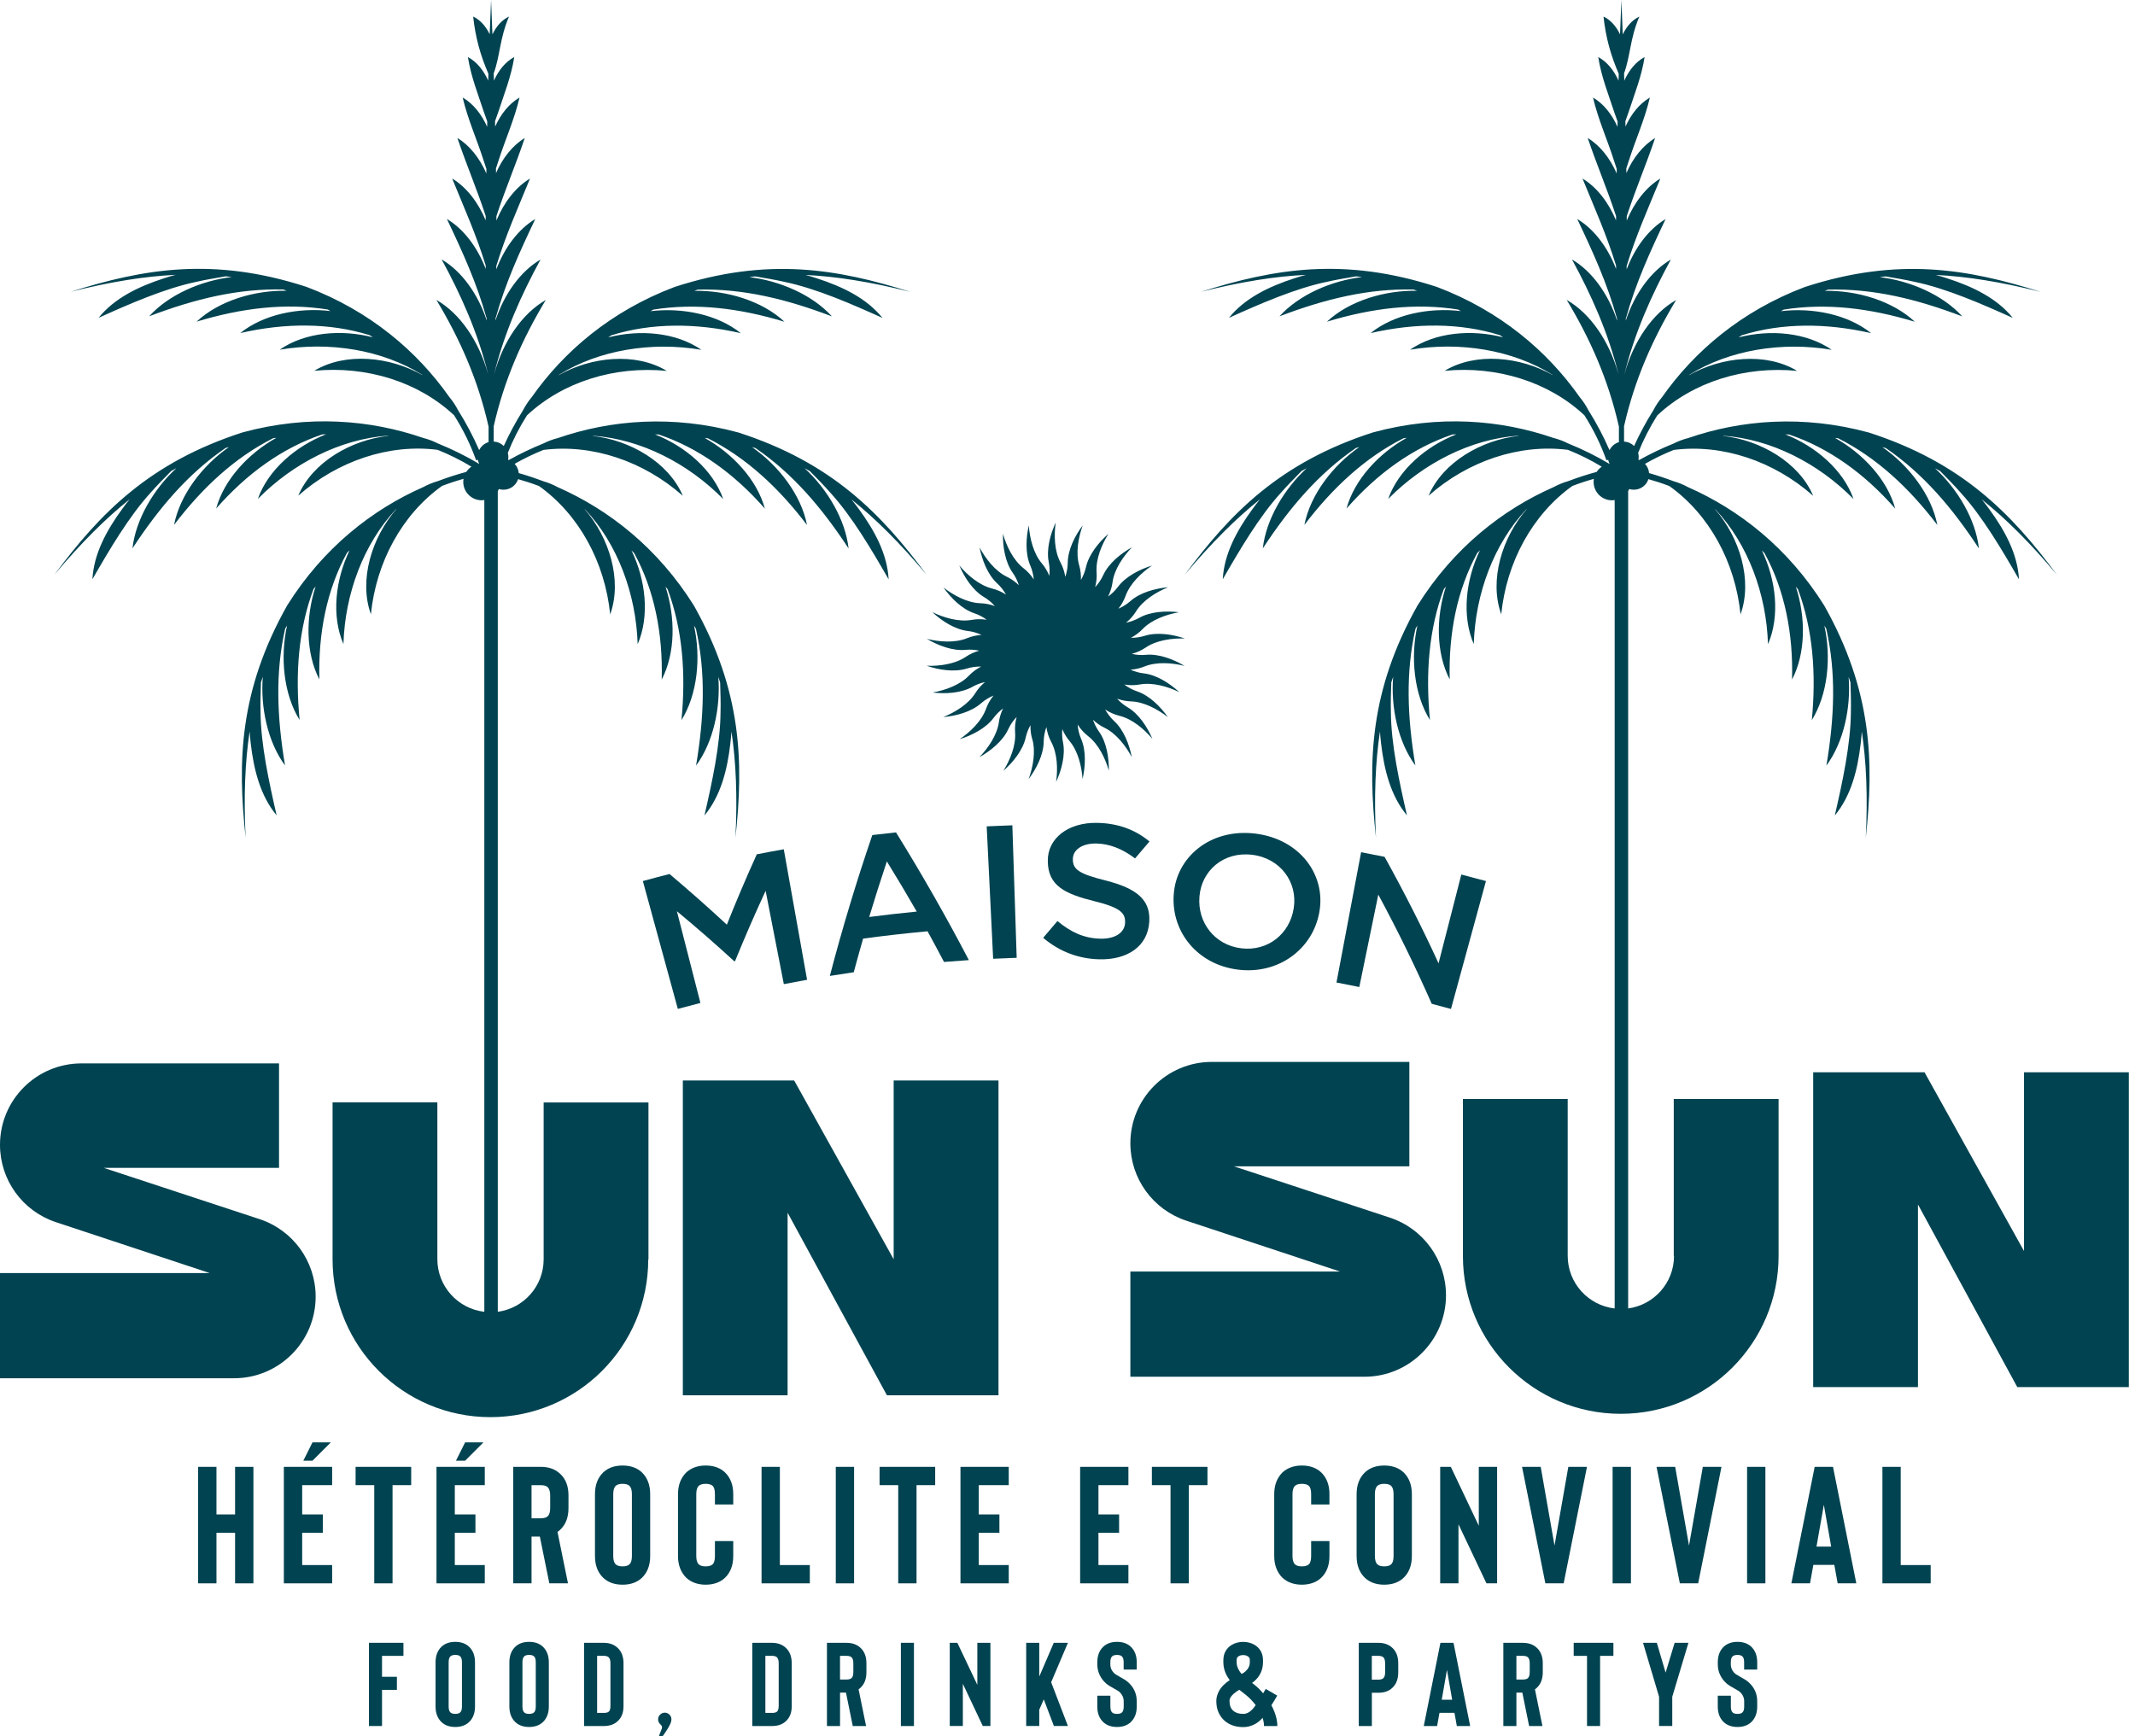
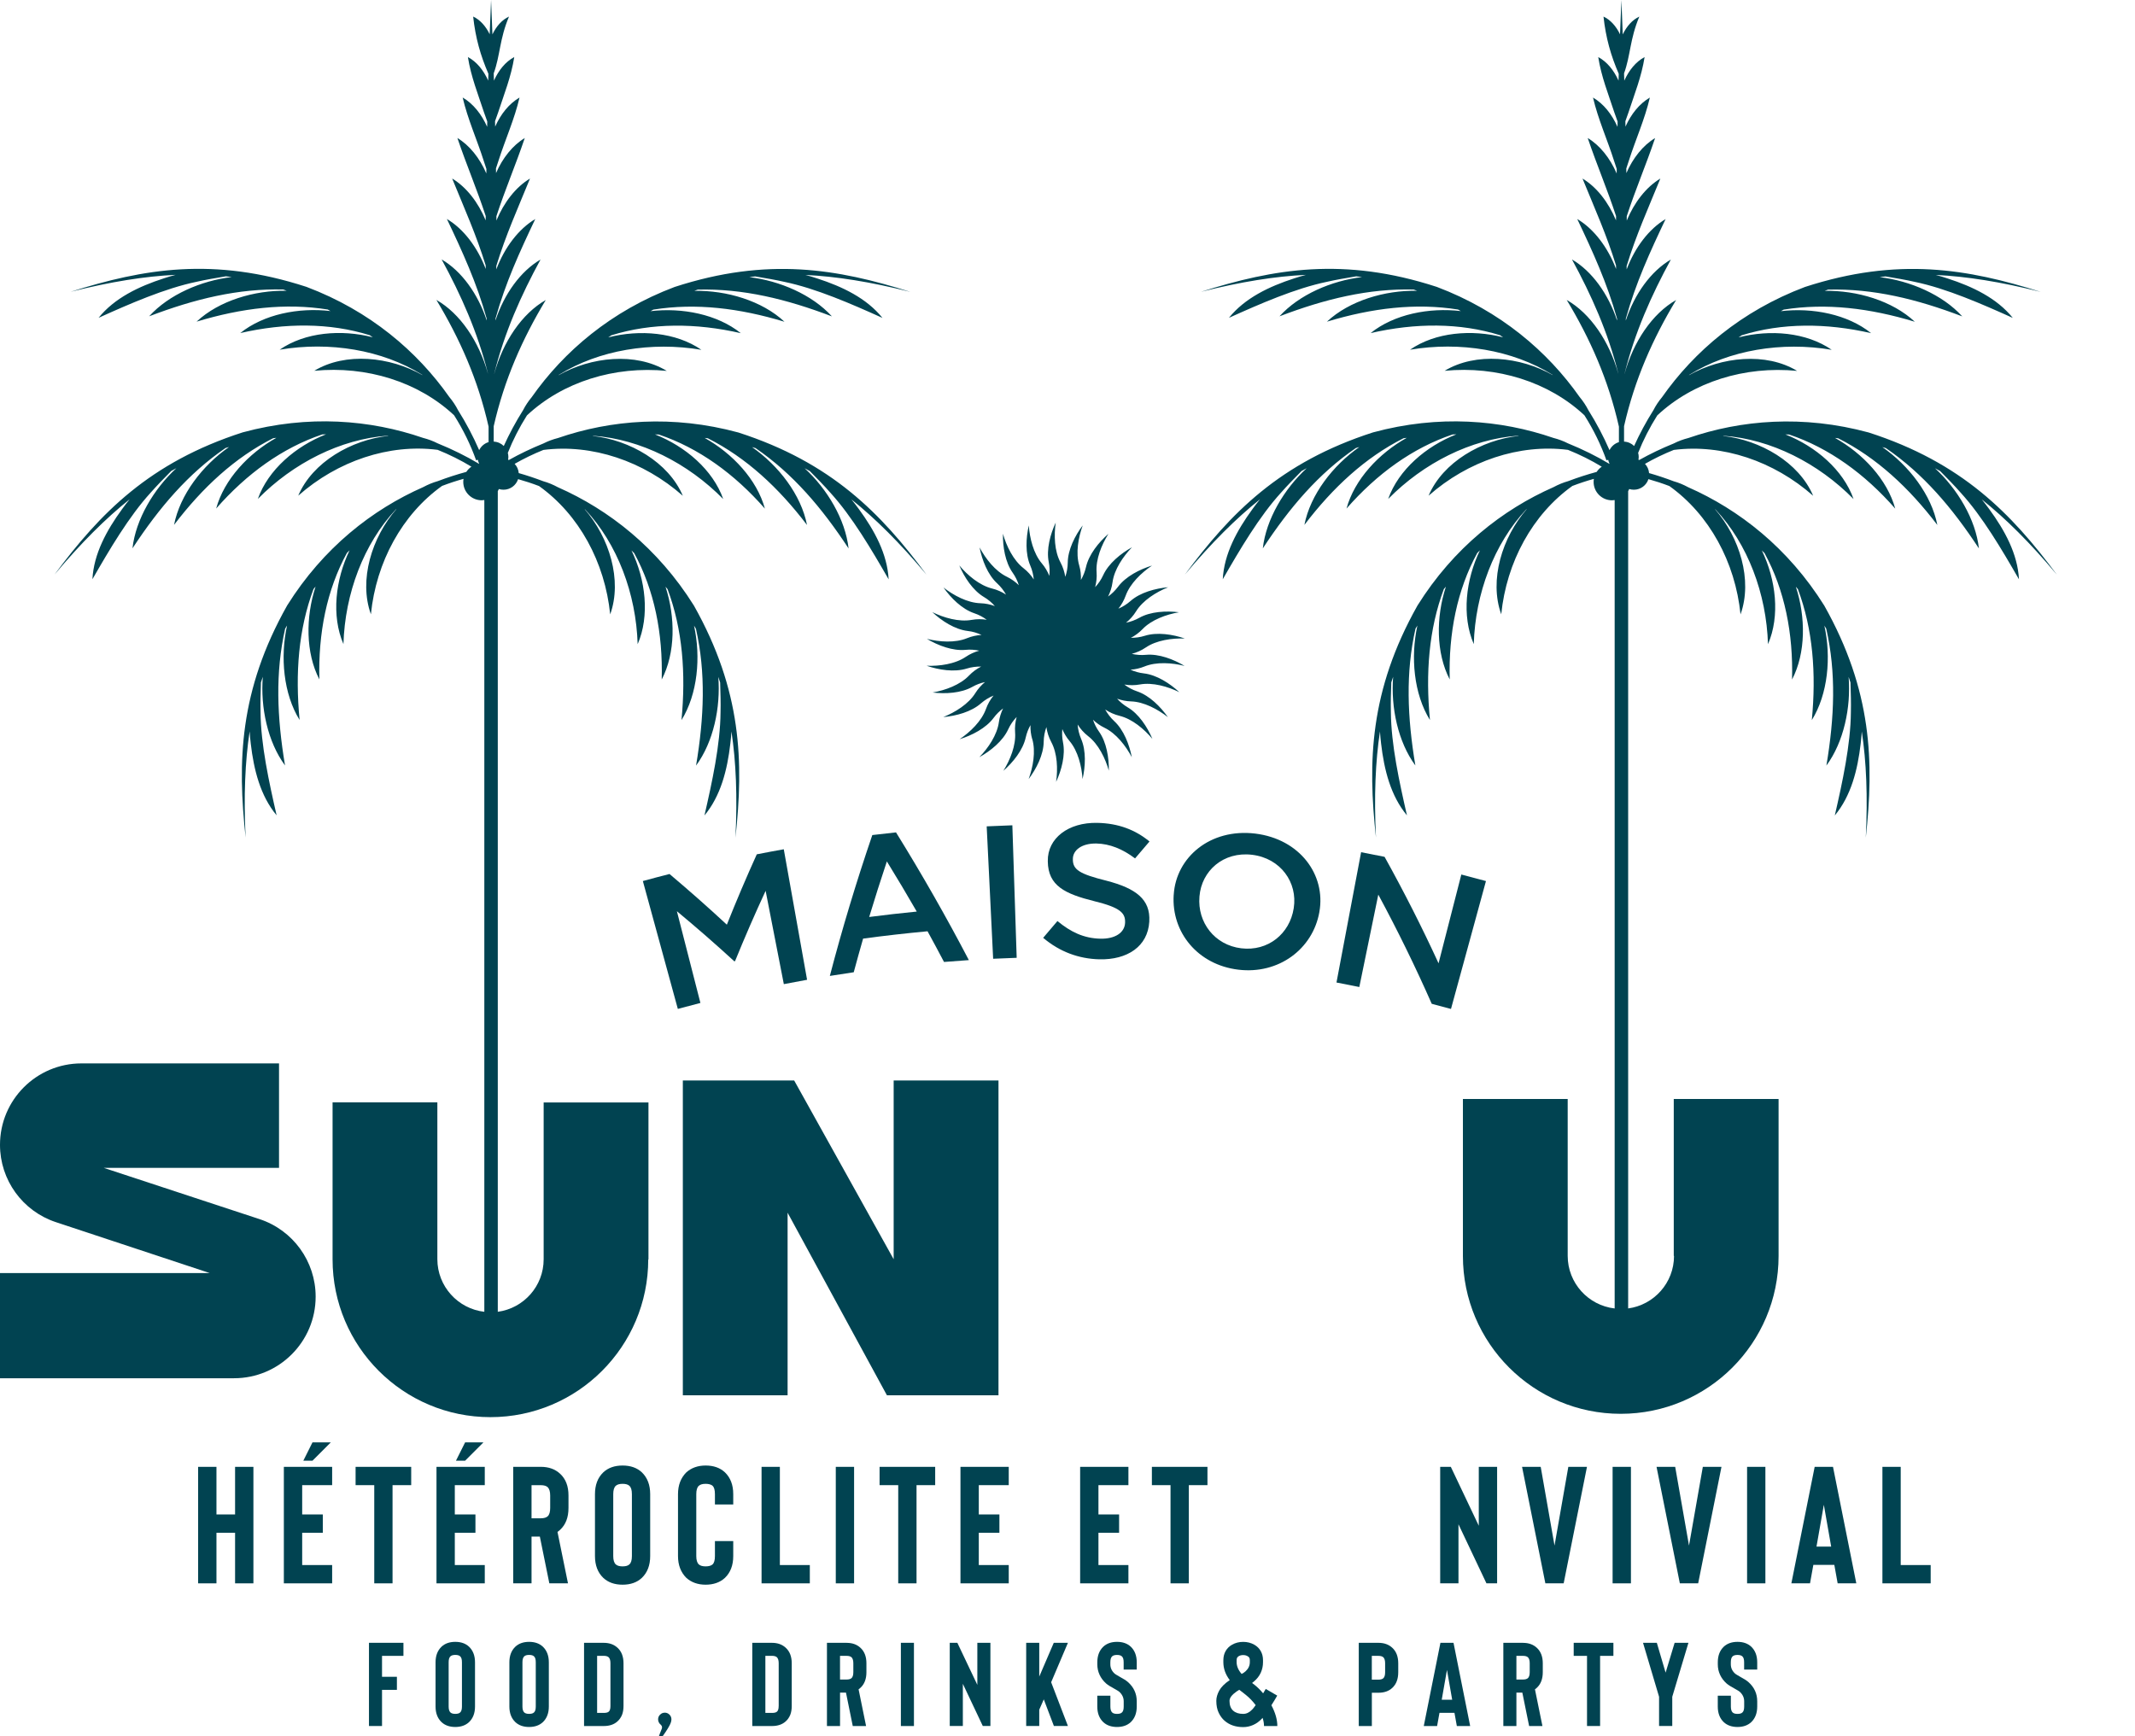
<svg xmlns="http://www.w3.org/2000/svg" width="166" height="135" viewBox="0 0 166 135" fill="none">
  <path d="M80.26 57.467C80.542 58.437 80.322 59.641 79.979 60.578C80.579 59.782 81.138 58.691 81.149 57.683C81.153 57.288 81.229 56.899 81.358 56.539C81.416 56.936 81.542 57.335 81.737 57.699C82.216 58.588 82.255 59.813 82.115 60.797C82.533 59.894 82.852 58.711 82.65 57.722C82.58 57.382 82.564 57.031 82.597 56.693C82.734 57.025 82.922 57.345 83.162 57.627C83.814 58.398 84.104 59.587 84.17 60.581C84.394 59.61 84.46 58.388 84.061 57.461C83.905 57.101 83.816 56.716 83.787 56.336C84.001 56.677 84.279 56.99 84.608 57.245C85.406 57.862 85.939 58.966 86.214 59.923C86.229 58.927 86.038 57.718 85.453 56.895C85.248 56.609 85.091 56.292 84.982 55.967C85.243 56.216 85.544 56.43 85.877 56.591C86.786 57.031 87.535 58.001 88.001 58.88C87.81 57.903 87.374 56.759 86.632 56.074C86.346 55.811 86.111 55.499 85.93 55.169C86.264 55.392 86.644 55.564 87.047 55.663C88.028 55.902 88.964 56.693 89.602 57.456C89.211 56.539 88.546 55.511 87.675 54.999C87.368 54.818 87.091 54.589 86.858 54.331C87.199 54.454 87.564 54.528 87.936 54.54C88.945 54.571 90.023 55.153 90.807 55.768C90.235 54.952 89.371 54.084 88.415 53.761C88.053 53.639 87.714 53.456 87.418 53.23C87.812 53.296 88.226 53.298 88.629 53.224C89.622 53.043 90.799 53.386 91.693 53.822C90.963 53.144 89.935 52.477 88.933 52.362C88.573 52.321 88.22 52.22 87.897 52.076C88.263 52.05 88.633 51.969 88.981 51.827C89.916 51.445 91.138 51.536 92.103 51.78C91.249 51.268 90.106 50.826 89.102 50.919C88.728 50.955 88.351 50.925 87.995 50.844C88.374 50.744 88.748 50.579 89.083 50.351C89.916 49.783 91.13 49.615 92.125 49.651C91.183 49.327 89.972 49.137 89.011 49.438C88.658 49.549 88.289 49.6 87.928 49.598C88.259 49.425 88.569 49.197 88.834 48.921C89.532 48.193 90.685 47.778 91.668 47.609C90.679 47.488 89.454 47.548 88.577 48.043C88.255 48.224 87.905 48.35 87.551 48.42C87.853 48.177 88.121 47.879 88.329 47.541C88.859 46.682 89.9 46.036 90.825 45.664C89.832 45.754 88.649 46.069 87.894 46.739C87.613 46.988 87.29 47.186 86.955 47.33C87.193 47.035 87.387 46.694 87.52 46.328C87.862 45.378 88.748 44.531 89.573 43.977C88.621 44.269 87.528 44.822 86.926 45.631C86.708 45.923 86.443 46.178 86.155 46.386C86.327 46.046 86.447 45.67 86.5 45.283C86.634 44.282 87.323 43.27 88.016 42.554C87.146 43.039 86.194 43.809 85.774 44.728C85.616 45.072 85.402 45.388 85.149 45.657C85.248 45.285 85.291 44.89 85.262 44.495C85.188 43.488 85.653 42.355 86.183 41.511C85.431 42.165 84.659 43.114 84.437 44.099C84.357 44.454 84.221 44.792 84.043 45.098C84.059 44.722 84.018 44.335 83.909 43.963C83.625 42.994 83.843 41.789 84.184 40.853C83.586 41.649 83.029 42.741 83.02 43.749C83.016 44.129 82.948 44.504 82.827 44.855C82.767 44.471 82.644 44.088 82.455 43.735C81.978 42.846 81.941 41.622 82.084 40.635C81.663 41.538 81.344 42.719 81.542 43.71C81.614 44.066 81.626 44.43 81.587 44.782C81.449 44.436 81.254 44.101 81.005 43.809C80.353 43.041 80.059 41.849 79.991 40.857C79.769 41.828 79.705 43.05 80.106 43.977C80.256 44.323 80.345 44.693 80.378 45.059C80.168 44.732 79.898 44.43 79.582 44.185C78.784 43.566 78.253 42.462 77.981 41.505C77.963 42.501 78.152 43.712 78.736 44.533C78.948 44.831 79.109 45.164 79.216 45.505C78.95 45.244 78.635 45.018 78.29 44.851C77.381 44.413 76.63 43.445 76.162 42.566C76.355 43.543 76.793 44.687 77.537 45.368C77.811 45.621 78.043 45.919 78.22 46.236C77.895 46.024 77.527 45.859 77.14 45.764C76.159 45.522 75.224 44.73 74.586 43.967C74.975 44.884 75.641 45.913 76.509 46.427C76.828 46.616 77.114 46.857 77.352 47.13C76.999 46.999 76.618 46.92 76.233 46.908C75.224 46.879 74.144 46.299 73.36 45.686C73.932 46.501 74.798 47.367 75.756 47.688C76.104 47.805 76.431 47.978 76.719 48.193C76.34 48.132 75.941 48.132 75.551 48.202C74.559 48.381 73.383 48.037 72.488 47.599C73.216 48.278 74.241 48.948 75.244 49.065C75.62 49.107 75.984 49.216 76.318 49.372C75.939 49.394 75.553 49.477 75.191 49.625C74.257 50.009 73.037 49.919 72.069 49.678C72.924 50.19 74.068 50.63 75.073 50.532C75.433 50.497 75.795 50.523 76.139 50.596C75.773 50.696 75.415 50.857 75.092 51.075C74.257 51.642 73.043 51.807 72.048 51.77C72.99 52.093 74.199 52.288 75.162 51.988C75.528 51.873 75.913 51.825 76.287 51.832C75.943 52.008 75.618 52.243 75.343 52.531C74.646 53.261 73.494 53.676 72.513 53.849C73.502 53.968 74.726 53.905 75.604 53.409C75.913 53.234 76.248 53.109 76.587 53.037C76.299 53.275 76.042 53.563 75.839 53.888C75.308 54.746 74.265 55.388 73.34 55.76C74.333 55.673 75.516 55.359 76.273 54.692C76.565 54.435 76.902 54.23 77.252 54.086C77.003 54.39 76.799 54.742 76.663 55.124C76.322 56.074 75.439 56.922 74.613 57.479C75.565 57.185 76.657 56.63 77.258 55.819C77.467 55.536 77.718 55.289 77.992 55.087C77.831 55.416 77.716 55.778 77.665 56.151C77.529 57.152 76.838 58.164 76.145 58.878C77.015 58.396 77.971 57.627 78.391 56.71C78.555 56.352 78.782 56.027 79.047 55.751C78.94 56.134 78.895 56.545 78.926 56.953C79.002 57.96 78.539 59.094 78.012 59.939C78.761 59.283 79.534 58.333 79.752 57.346C79.828 57.008 79.954 56.681 80.121 56.385C80.11 56.747 80.153 57.119 80.256 57.475L80.26 57.467Z" fill="#014351" />
  <path d="M52.63 70.856C54.16 72.125 55.647 73.424 57.092 74.749C57.111 74.745 57.133 74.739 57.152 74.736C57.895 72.908 58.688 71.084 59.529 69.27C60.002 71.689 60.472 74.107 60.944 76.526C61.545 76.407 62.148 76.297 62.752 76.188C62.148 72.805 61.545 69.422 60.94 66.039C60.239 66.164 59.54 66.294 58.841 66.432C58.018 68.25 57.243 70.074 56.514 71.903C55.069 70.562 53.584 69.249 52.056 67.962C51.363 68.137 50.672 68.322 49.983 68.509C50.89 71.824 51.797 75.138 52.703 78.453C53.286 78.294 53.872 78.138 54.458 77.988C53.849 75.609 53.238 73.233 52.629 70.854L52.63 70.856Z" fill="#014351" />
  <path d="M67.823 64.936C66.581 68.574 65.479 72.225 64.522 75.888C65.14 75.787 65.759 75.694 66.38 75.602C66.614 74.73 66.857 73.858 67.108 72.986C68.774 72.76 70.444 72.572 72.118 72.416C72.552 73.208 72.981 74.004 73.399 74.802C74.041 74.749 74.686 74.701 75.33 74.658C73.578 71.304 71.69 67.992 69.666 64.726C69.051 64.79 68.438 64.862 67.823 64.934V64.936ZM67.581 71.304C68.017 69.862 68.475 68.422 68.955 66.983C69.751 68.276 70.526 69.576 71.279 70.884C70.045 71.005 68.813 71.145 67.581 71.304Z" fill="#014351" />
  <path d="M76.717 64.257C76.884 67.69 77.052 71.121 77.219 74.553C77.828 74.524 78.437 74.499 79.049 74.479C78.938 71.044 78.825 67.61 78.712 64.175C78.048 64.196 77.382 64.224 76.717 64.257Z" fill="#014351" />
  <path d="M85.254 65.591C86.28 65.613 87.284 66.016 88.252 66.75C88.621 66.31 88.995 65.87 89.375 65.434C88.281 64.533 86.975 64.021 85.32 63.986C83.055 63.937 81.439 65.191 81.469 66.956C81.469 66.966 81.469 66.975 81.469 66.985C81.492 68.887 82.809 69.508 85.1 70.08C87.097 70.569 87.504 70.997 87.477 71.728C87.477 71.738 87.477 71.748 87.477 71.758C87.442 72.525 86.7 73.019 85.556 72.992C84.262 72.963 83.246 72.47 82.218 71.62C81.844 72.054 81.474 72.49 81.108 72.925C82.391 74.014 83.882 74.555 85.472 74.596C87.648 74.648 89.242 73.599 89.359 71.672C89.359 71.662 89.359 71.653 89.359 71.643C89.458 69.942 88.329 69.078 86.023 68.482C83.921 67.958 83.411 67.62 83.417 66.82C83.417 66.81 83.417 66.8 83.417 66.79C83.421 66.115 84.094 65.57 85.252 65.591H85.254Z" fill="#014351" />
  <path d="M91.256 69.596C91.073 72.496 93.131 75.024 96.284 75.402C99.435 75.781 102.073 73.786 102.582 70.925C102.582 70.915 102.586 70.906 102.586 70.896C103.092 68.044 101.086 65.242 97.584 64.817C94.081 64.404 91.443 66.672 91.26 69.566C91.26 69.576 91.26 69.586 91.258 69.596H91.256ZM93.259 69.728C93.259 69.718 93.261 69.709 93.261 69.699C93.427 67.706 95.124 66.201 97.351 66.468C99.579 66.736 100.903 68.63 100.591 70.608C100.591 70.617 100.589 70.627 100.587 70.637C100.276 72.616 98.585 73.99 96.512 73.74C94.439 73.49 93.094 71.727 93.259 69.728Z" fill="#014351" />
  <path d="M111.322 78.056C111.82 78.184 112.319 78.319 112.817 78.455C113.724 75.14 114.631 71.826 115.536 68.511C114.898 68.336 114.261 68.168 113.621 68.003C113.031 70.303 112.439 72.606 111.85 74.907C110.573 72.125 109.173 69.363 107.653 66.627C107.046 66.502 106.439 66.383 105.829 66.269C105.191 69.645 104.552 73.022 103.914 76.4C104.506 76.512 105.099 76.629 105.689 76.75C106.182 74.356 106.674 71.96 107.165 69.566C108.679 72.372 110.065 75.206 111.32 78.056H111.322Z" fill="#014351" />
  <path d="M24.542 100.827C24.542 98.086 22.783 95.655 20.18 94.799L8.06 90.811H21.695V82.69H6.332C2.834 82.69 0 85.526 0 89.022C0 91.753 1.75 94.176 4.344 95.034L16.301 98.992H0V107.172H18.197C21.702 107.172 24.542 104.33 24.542 100.827Z" fill="#014351" />
  <path d="M50.419 97.937V85.729H42.27V97.923C42.27 100.012 40.717 101.732 38.704 102.005V38.194C38.735 38.14 38.763 38.085 38.788 38.027C38.901 38.062 39.021 38.081 39.148 38.081C39.677 38.081 40.127 37.737 40.283 37.258C40.826 37.41 41.371 37.589 41.912 37.795C45.01 40.008 47.035 43.706 47.443 47.774C48.403 45.11 47.365 41.783 45.454 39.592C45.47 39.601 45.483 39.611 45.499 39.621C48.006 42.295 49.458 46.159 49.579 50.092C50.532 47.889 50.201 45.077 49.1 42.803C49.17 42.871 49.24 42.941 49.308 43.01C50.879 45.884 51.546 49.259 51.449 52.841C52.529 50.764 52.516 47.981 51.745 45.623C51.799 45.688 51.854 45.752 51.907 45.816C53.072 48.944 53.335 52.354 52.987 55.996C54.246 53.966 54.503 51.093 53.962 48.65C54.013 48.732 54.061 48.812 54.11 48.893C54.886 52.315 54.75 55.778 54.12 59.531C55.474 57.695 56.039 55.007 55.848 52.636C55.897 52.78 55.945 52.924 55.992 53.07C56.017 53.901 56.043 54.639 56.023 55.383C56.006 57.901 55.365 60.831 54.773 63.41C56.039 61.889 56.549 59.869 56.784 57.831C56.823 57.516 56.85 57.197 56.872 56.881C57.226 59.223 57.341 61.926 57.183 65.14C57.825 59.239 57.681 53.718 53.954 47.091C51.147 42.605 47.331 39.629 43.371 37.885C43.008 37.688 42.63 37.53 42.245 37.423C41.608 37.182 40.97 36.968 40.333 36.787C40.31 36.511 40.193 36.259 40.014 36.069C40.721 35.664 41.468 35.302 42.252 34.986C46.03 34.506 50.026 35.847 53.09 38.552C51.986 35.944 48.964 34.21 46.073 33.898C46.098 33.895 46.124 33.891 46.147 33.887C49.797 34.153 53.477 36.004 56.231 38.805C55.435 36.54 53.281 34.702 50.929 33.78C51.027 33.784 51.126 33.785 51.223 33.789C54.328 34.833 57.111 36.855 59.472 39.551C58.855 37.293 56.953 35.259 54.789 34.052C54.873 34.062 54.955 34.074 55.038 34.083C58.02 35.588 60.529 37.912 62.746 40.822C62.291 38.476 60.529 36.193 58.472 34.767C58.563 34.792 58.655 34.819 58.746 34.846C61.64 36.83 63.89 39.465 65.979 42.648C65.726 40.38 64.315 38.025 62.565 36.413C62.699 36.485 62.832 36.559 62.966 36.633C63.548 37.223 64.07 37.752 64.558 38.309C66.257 40.17 67.775 42.755 69.093 45.049C68.99 43.076 67.992 41.244 66.781 39.59C66.594 39.333 66.399 39.08 66.199 38.833C68.05 40.31 69.971 42.217 72.036 44.683C68.498 39.915 64.646 35.962 57.407 33.63C52.3 32.244 47.477 32.651 43.387 34.06C42.986 34.163 42.603 34.303 42.246 34.486C41.306 34.866 40.411 35.296 39.564 35.771C39.545 35.763 39.527 35.757 39.508 35.749C39.52 35.681 39.527 35.611 39.527 35.539C39.527 35.428 39.512 35.319 39.483 35.216C39.876 34.227 40.372 33.248 40.972 32.3C43.751 29.696 47.776 28.441 51.842 28.84C49.419 27.374 45.954 27.738 43.428 29.18C43.44 29.167 43.453 29.155 43.465 29.141C46.579 27.211 50.653 26.545 54.534 27.201C52.56 25.833 49.738 25.605 47.294 26.235C47.375 26.181 47.457 26.127 47.537 26.072C50.665 25.097 54.104 25.107 57.598 25.907C55.774 24.439 53.041 23.904 50.581 24.196C50.655 24.155 50.727 24.114 50.801 24.075C54.098 23.546 57.493 23.96 60.994 25.019C59.25 23.386 56.486 22.568 53.983 22.617C54.073 22.584 54.162 22.553 54.252 22.52C57.759 22.43 61.129 23.248 64.683 24.602C63.149 22.913 60.624 21.833 58.263 21.55C58.413 21.531 58.565 21.512 58.717 21.494C59.536 21.632 60.266 21.753 60.99 21.918C63.456 22.43 66.203 23.635 68.614 24.721C67.373 23.182 65.492 22.284 63.54 21.652C63.238 21.552 62.933 21.461 62.625 21.379C64.99 21.492 67.665 21.911 70.785 22.697C65.124 20.906 59.684 19.962 52.453 22.314C47.502 24.182 43.833 27.339 41.345 30.878C41.081 31.197 40.853 31.535 40.672 31.892C40.096 32.806 39.596 33.741 39.169 34.681C38.967 34.48 38.692 34.354 38.387 34.34C38.387 33.941 38.387 33.54 38.387 33.141C39.212 29.507 40.621 26.337 42.435 23.329C40.58 24.386 39.105 26.578 38.42 29.089C38.42 29.085 38.42 29.083 38.42 29.079C39.212 25.864 40.528 22.93 42.027 20.182C40.475 21.089 39.204 22.857 38.523 24.92C38.523 24.869 38.525 24.819 38.527 24.768C39.298 22 40.405 19.583 41.618 17.033C40.322 17.8 39.23 19.244 38.589 20.947C38.589 20.86 38.589 20.77 38.589 20.68C39.315 18.304 40.263 16.198 41.209 13.884C40.113 14.538 39.181 15.733 38.597 17.15C38.597 17.037 38.597 16.924 38.597 16.809C39.276 14.73 40.082 12.86 40.802 10.734C39.876 11.287 39.082 12.276 38.568 13.457C38.568 13.337 38.564 13.218 38.562 13.097C38.63 12.887 38.698 12.681 38.766 12.476C39.265 10.908 40.014 9.234 40.394 7.585C39.582 8.06 38.94 8.862 38.5 9.843C38.496 9.703 38.494 9.565 38.49 9.424C38.578 9.187 38.655 8.957 38.735 8.732C39.191 7.332 39.745 5.964 39.985 4.436C39.29 4.806 38.77 5.469 38.404 6.269C38.398 6.081 38.393 5.892 38.387 5.703C38.893 4.317 38.838 3.029 39.576 1.289C39.033 1.538 38.587 2.046 38.286 2.674C38.252 1.781 38.219 0.89 38.182 0C38.142 0.882 38.106 1.769 38.074 2.663C37.772 2.04 37.328 1.536 36.789 1.289C36.968 2.943 37.361 4.321 37.974 5.736C37.968 5.913 37.965 6.09 37.959 6.267C37.595 5.469 37.073 4.806 36.38 4.436C36.62 5.968 37.172 7.33 37.63 8.732C37.711 8.965 37.793 9.201 37.885 9.446C37.883 9.584 37.879 9.724 37.877 9.862C37.437 8.872 36.791 8.062 35.973 7.583C36.355 9.234 37.102 10.902 37.6 12.474C37.674 12.691 37.745 12.912 37.819 13.138C37.819 13.255 37.815 13.37 37.813 13.487C37.297 12.291 36.497 11.289 35.563 10.732C36.283 12.856 37.087 14.725 37.766 16.801C37.766 16.912 37.764 17.025 37.762 17.136C37.178 15.723 36.248 14.534 35.156 13.882C36.096 16.182 37.038 18.275 37.762 20.636C37.762 20.729 37.764 20.823 37.766 20.914C37.122 19.223 36.038 17.792 34.747 17.029C35.962 19.583 37.071 22.004 37.84 24.774C37.84 24.822 37.842 24.873 37.844 24.922C37.164 22.855 35.892 21.081 34.338 20.174C35.829 22.909 37.143 25.833 37.935 29.029C37.935 29.034 37.935 29.038 37.935 29.044C37.244 26.549 35.775 24.373 33.93 23.322C35.751 26.341 37.164 29.523 37.988 33.174C37.988 33.575 37.988 33.978 37.988 34.379C37.667 34.474 37.402 34.704 37.256 35.002C36.8 33.953 36.252 32.906 35.607 31.884C35.426 31.528 35.199 31.189 34.934 30.87C32.446 27.331 28.776 24.174 23.826 22.306C16.595 19.953 11.155 20.898 5.495 22.689C8.615 21.903 11.287 21.482 13.654 21.371C13.348 21.453 13.041 21.545 12.739 21.644C10.787 22.276 8.907 23.174 7.665 24.713C10.076 23.627 12.823 22.422 15.289 21.911C16.013 21.745 16.743 21.624 17.562 21.486C17.714 21.504 17.866 21.523 18.016 21.543C15.653 21.823 13.13 22.903 11.597 24.595C15.153 23.24 18.522 22.424 22.027 22.512C22.117 22.543 22.206 22.576 22.296 22.609C19.793 22.561 17.029 23.378 15.285 25.011C18.787 23.952 22.181 23.54 25.478 24.067C25.552 24.106 25.624 24.147 25.698 24.188C23.238 23.896 20.505 24.431 18.681 25.899C22.173 25.099 25.615 25.089 28.742 26.064C28.824 26.119 28.904 26.173 28.986 26.228C26.539 25.597 23.717 25.825 21.745 27.193C25.626 26.537 29.7 27.201 32.814 29.134C32.826 29.147 32.84 29.159 32.851 29.173C30.327 27.73 26.86 27.366 24.437 28.832C28.505 28.435 32.528 29.69 35.308 32.293C36.024 33.425 36.596 34.601 37.017 35.788C37.061 35.777 37.11 35.765 37.155 35.753C37.176 35.862 37.211 35.965 37.258 36.061C37.252 36.061 37.246 36.061 37.238 36.063C36.242 35.469 35.169 34.936 34.033 34.477C33.676 34.295 33.295 34.153 32.892 34.05C28.803 32.641 23.98 32.234 18.872 33.62C11.634 35.952 7.78 39.905 4.243 44.674C6.31 42.208 8.229 40.302 10.08 38.825C9.88 39.07 9.685 39.323 9.498 39.582C8.288 41.238 7.289 43.068 7.186 45.041C8.504 42.749 10.022 40.162 11.721 38.301C12.212 37.745 12.733 37.215 13.313 36.625C13.448 36.549 13.58 36.475 13.714 36.405C11.964 38.017 10.553 40.372 10.3 42.64C12.387 39.457 14.639 36.822 17.533 34.839C17.625 34.811 17.716 34.784 17.808 34.759C15.75 36.185 13.991 38.468 13.533 40.814C15.75 37.904 18.259 35.58 21.241 34.075C21.325 34.064 21.407 34.054 21.49 34.044C19.324 35.249 17.424 37.285 16.807 39.543C19.168 36.847 21.95 34.825 25.056 33.782C25.153 33.778 25.251 33.774 25.35 33.772C22.999 34.694 20.844 36.532 20.048 38.797C22.802 35.997 26.485 34.144 30.132 33.879C30.157 33.883 30.183 33.887 30.206 33.891C27.316 34.202 24.293 35.938 23.189 38.544C26.253 35.839 30.249 34.498 34.027 34.979C34.957 35.352 35.837 35.792 36.654 36.289C36.497 36.396 36.363 36.534 36.258 36.693C35.52 36.894 34.776 37.133 34.037 37.414C33.651 37.523 33.276 37.678 32.91 37.875C28.951 39.619 25.134 42.595 22.327 47.081C18.598 53.709 18.456 59.229 19.098 65.13C18.94 61.917 19.055 59.213 19.41 56.872C19.429 57.189 19.458 57.506 19.497 57.822C19.733 59.859 20.242 61.882 21.508 63.4C20.918 60.821 20.276 57.894 20.258 55.373C20.239 54.63 20.262 53.89 20.289 53.061C20.336 52.915 20.385 52.771 20.433 52.627C20.244 54.997 20.807 57.685 22.162 59.521C21.533 55.768 21.395 52.303 22.171 48.884C22.22 48.802 22.269 48.72 22.319 48.64C21.778 51.085 22.037 53.956 23.294 55.986C22.946 52.344 23.207 48.934 24.375 45.806C24.429 45.742 24.482 45.678 24.536 45.614C23.765 47.969 23.752 50.754 24.832 52.831C24.735 49.25 25.402 45.875 26.973 43C27.043 42.932 27.111 42.862 27.181 42.793C26.082 45.067 25.751 47.879 26.703 50.083C26.821 46.149 28.275 42.285 30.782 39.611C30.798 39.601 30.811 39.592 30.827 39.582C28.916 41.773 27.878 45.1 28.838 47.764C29.248 43.699 31.271 39.998 34.37 37.785C34.926 37.573 35.485 37.388 36.041 37.234C36.028 37.312 36.02 37.39 36.02 37.472C36.02 38.26 36.66 38.901 37.449 38.901C37.519 38.901 37.589 38.893 37.657 38.883V102.005C35.603 101.769 34.005 100.027 34.005 97.911V85.717H25.858V97.925C25.858 104.702 31.352 110.197 38.13 110.197C44.907 110.197 50.402 104.702 50.402 97.925L50.419 97.937Z" fill="#014351" />
  <path d="M77.634 84.019H69.484V97.919L61.749 84.019H61.237H55.645H53.092V108.499H61.237V94.3L68.961 108.499H75.372H77.634V84.019Z" fill="#014351" />
-   <path d="M112.428 100.711C112.428 97.97 110.668 95.539 108.066 94.683L95.946 90.695H109.58V82.574H94.219C90.722 82.574 87.888 85.41 87.888 88.906C87.888 91.637 89.638 94.06 92.232 94.918L104.189 98.875H87.888V107.056H106.085C109.59 107.056 112.43 104.214 112.43 100.711H112.428Z" fill="#014351" />
  <path d="M130.158 97.662C130.158 99.749 128.604 101.471 126.592 101.744V38.194C126.623 38.14 126.65 38.085 126.674 38.027C126.786 38.062 126.907 38.081 127.034 38.081C127.563 38.081 128.013 37.737 128.168 37.258C128.711 37.41 129.256 37.589 129.797 37.795C132.896 40.008 134.92 43.706 135.329 47.774C136.289 45.11 135.251 41.783 133.34 39.592C133.355 39.601 133.369 39.611 133.385 39.621C135.892 42.295 137.344 46.159 137.464 50.092C138.418 47.889 138.087 45.077 136.986 42.803C137.056 42.871 137.126 42.941 137.194 43.01C138.765 45.884 139.432 49.259 139.335 52.841C140.415 50.764 140.401 47.981 139.631 45.623C139.685 45.688 139.74 45.752 139.792 45.816C140.958 48.944 141.221 52.354 140.872 55.996C142.132 53.966 142.389 51.093 141.848 48.65C141.898 48.732 141.947 48.812 141.996 48.893C142.772 52.315 142.636 55.778 142.005 59.531C143.36 57.695 143.924 55.007 143.734 52.636C143.782 52.778 143.831 52.924 143.878 53.07C143.903 53.901 143.928 54.639 143.909 55.383C143.891 57.901 143.251 60.831 142.659 63.41C143.924 61.889 144.434 59.869 144.67 57.831C144.709 57.516 144.736 57.197 144.757 56.881C145.112 59.223 145.227 61.926 145.069 65.14C145.711 59.239 145.567 53.719 141.84 47.091C139.033 42.605 135.216 39.629 131.257 37.885C130.893 37.688 130.516 37.53 130.13 37.423C129.494 37.182 128.855 36.968 128.219 36.787C128.196 36.511 128.079 36.259 127.9 36.069C128.606 35.664 129.354 35.302 130.138 34.986C133.916 34.506 137.912 35.847 140.976 38.552C139.872 35.944 136.849 34.21 133.959 33.898C133.984 33.895 134.009 33.891 134.033 33.887C137.682 34.153 141.363 36.004 144.117 38.805C143.321 36.54 141.166 34.702 138.815 33.78C138.912 33.784 139.012 33.785 139.109 33.789C142.214 34.833 144.997 36.855 147.358 39.551C146.741 37.293 144.839 35.259 142.675 34.052C142.759 34.062 142.84 34.074 142.924 34.083C145.906 35.588 148.415 37.912 150.632 40.822C150.176 38.476 148.415 36.193 146.357 34.767C146.449 34.792 146.54 34.819 146.632 34.846C149.526 36.83 151.776 39.465 153.865 42.648C153.612 40.38 152.2 38.025 150.451 36.413C150.585 36.485 150.717 36.559 150.852 36.633C151.434 37.223 151.955 37.752 152.444 38.309C154.143 40.17 155.661 42.755 156.979 45.049C156.876 43.076 155.877 41.244 154.667 39.59C154.48 39.333 154.285 39.08 154.085 38.833C155.936 40.31 157.857 42.217 159.922 44.683C156.383 39.915 152.531 35.962 145.293 33.63C140.185 32.244 135.362 32.651 131.273 34.06C130.872 34.163 130.488 34.303 130.132 34.486C129.192 34.866 128.297 35.296 127.45 35.771C127.431 35.763 127.413 35.757 127.394 35.749C127.405 35.681 127.413 35.611 127.413 35.539C127.413 35.428 127.398 35.319 127.368 35.216C127.762 34.227 128.258 33.248 128.857 32.3C131.637 29.696 135.662 28.441 139.728 28.84C137.305 27.374 133.84 27.738 131.314 29.18C131.325 29.167 131.339 29.155 131.351 29.141C134.465 27.211 138.539 26.545 142.42 27.201C140.446 25.833 137.624 25.605 135.179 26.235C135.261 26.181 135.343 26.127 135.423 26.072C138.55 25.097 141.99 25.107 145.483 25.907C143.66 24.439 140.927 23.904 138.467 24.196C138.541 24.155 138.613 24.114 138.687 24.075C141.984 23.546 145.378 23.96 148.88 25.019C147.136 23.386 144.372 22.569 141.869 22.617C141.959 22.584 142.048 22.553 142.138 22.52C145.645 22.43 149.014 23.248 152.568 24.602C151.035 22.913 148.51 21.833 146.149 21.55C146.299 21.531 146.451 21.512 146.603 21.494C147.422 21.632 148.152 21.753 148.876 21.918C151.342 22.43 154.088 23.635 156.5 24.721C155.258 23.182 153.378 22.284 151.426 21.652C151.124 21.552 150.819 21.461 150.511 21.379C152.876 21.492 155.55 21.911 158.67 22.697C153.01 20.906 147.57 19.962 140.339 22.314C135.388 24.182 131.719 27.339 129.231 30.878C128.966 31.197 128.739 31.535 128.558 31.892C127.981 32.806 127.481 33.741 127.055 34.681C126.853 34.48 126.578 34.354 126.273 34.34C126.273 33.941 126.273 33.54 126.273 33.141C127.098 29.507 128.507 26.337 130.321 23.329C128.466 24.386 126.991 26.578 126.306 29.089C126.306 29.085 126.306 29.083 126.306 29.079C127.098 25.864 128.414 22.93 129.912 20.182C128.361 21.089 127.09 22.857 126.409 24.922C126.409 24.871 126.411 24.82 126.413 24.77C127.183 22.002 128.291 19.585 129.504 17.035C128.207 17.802 127.115 19.246 126.475 20.949C126.475 20.861 126.475 20.772 126.475 20.682C127.201 18.306 128.149 16.2 129.095 13.886C127.999 14.54 127.067 15.735 126.483 17.152C126.483 17.039 126.483 16.926 126.483 16.811C127.162 14.732 127.968 12.862 128.688 10.736C127.762 11.289 126.967 12.278 126.454 13.459C126.454 13.339 126.45 13.22 126.448 13.099C126.516 12.889 126.584 12.683 126.652 12.478C127.15 10.91 127.9 9.236 128.279 7.587C127.468 8.062 126.825 8.864 126.385 9.845C126.382 9.705 126.38 9.567 126.376 9.426C126.463 9.189 126.541 8.959 126.621 8.733C127.076 7.334 127.631 5.966 127.871 4.438C127.176 4.808 126.656 5.471 126.29 6.271C126.284 6.082 126.278 5.894 126.273 5.705C126.779 4.319 126.724 3.031 127.462 1.29C126.919 1.54 126.473 2.048 126.171 2.676C126.138 1.783 126.105 0.891 126.068 0.002C126.027 0.884 125.992 1.771 125.959 2.665C125.658 2.042 125.214 1.538 124.675 1.29C124.854 2.945 125.247 4.323 125.86 5.738C125.854 5.915 125.85 6.092 125.844 6.269C125.48 5.471 124.959 4.808 124.266 4.438C124.505 5.97 125.058 7.332 125.515 8.733C125.597 8.967 125.679 9.203 125.77 9.448C125.768 9.586 125.765 9.726 125.763 9.864C125.323 8.874 124.677 8.064 123.859 7.585C124.241 9.236 124.988 10.904 125.486 12.476C125.56 12.692 125.63 12.914 125.704 13.14C125.704 13.257 125.7 13.372 125.698 13.489C125.183 12.293 124.383 11.291 123.448 10.734C124.169 12.858 124.972 14.726 125.652 16.803C125.652 16.914 125.65 17.027 125.648 17.138C125.064 15.725 124.133 14.536 123.042 13.884C123.982 16.184 124.924 18.277 125.648 20.638C125.648 20.731 125.65 20.825 125.652 20.916C125.007 19.224 123.923 17.794 122.633 17.031C123.847 19.585 124.957 22.006 125.726 24.776C125.726 24.824 125.728 24.875 125.73 24.924C125.05 22.857 123.777 21.083 122.224 20.176C123.715 22.911 125.029 25.834 125.821 29.03C125.821 29.036 125.821 29.04 125.821 29.046C125.13 26.551 123.66 24.375 121.815 23.324C123.637 26.343 125.05 29.525 125.874 33.176C125.874 33.577 125.874 33.98 125.874 34.381C125.552 34.477 125.288 34.706 125.142 35.004C124.686 33.955 124.137 32.908 123.493 31.886C123.312 31.53 123.084 31.191 122.82 30.872C120.332 27.333 116.661 24.176 111.712 22.308C104.481 19.954 99.041 20.9 93.38 22.691C96.501 21.905 99.173 21.484 101.54 21.373C101.234 21.455 100.927 21.547 100.625 21.646C98.673 22.278 96.793 23.176 95.551 24.715C97.962 23.629 100.709 22.424 103.175 21.913C103.899 21.747 104.629 21.626 105.448 21.488C105.6 21.506 105.752 21.525 105.902 21.545C103.539 21.825 101.016 22.905 99.482 24.597C103.038 23.242 106.408 22.426 109.913 22.514C110.003 22.545 110.092 22.578 110.182 22.611C107.679 22.563 104.915 23.38 103.171 25.013C106.672 23.954 110.067 23.542 113.364 24.069C113.438 24.108 113.51 24.149 113.584 24.19C111.124 23.898 108.391 24.433 106.567 25.901C110.059 25.101 113.5 25.091 116.628 26.066C116.71 26.121 116.79 26.175 116.871 26.23C114.425 25.599 111.603 25.827 109.631 27.195C113.512 26.539 117.586 27.203 120.7 29.136C120.712 29.149 120.725 29.161 120.737 29.174C118.213 27.732 114.746 27.368 112.323 28.834C116.391 28.437 120.414 29.692 123.193 32.295C123.91 33.427 124.482 34.603 124.902 35.79C124.947 35.779 124.996 35.767 125.04 35.755C125.062 35.864 125.097 35.967 125.144 36.063C125.138 36.063 125.132 36.063 125.124 36.065C124.128 35.471 123.055 34.938 121.918 34.478C121.562 34.297 121.181 34.155 120.778 34.052C116.689 32.643 111.865 32.236 106.758 33.622C99.519 35.954 95.665 39.907 92.129 44.676C94.196 42.209 96.115 40.304 97.966 38.827C97.766 39.072 97.571 39.325 97.384 39.584C96.174 41.24 95.175 43.07 95.072 45.044C96.39 42.751 97.908 40.164 99.607 38.303C100.097 37.746 100.619 37.217 101.199 36.627C101.333 36.551 101.466 36.477 101.6 36.407C99.85 38.019 98.439 40.374 98.186 42.642C100.273 39.459 102.525 36.824 105.419 34.84C105.51 34.813 105.602 34.786 105.693 34.761C103.636 36.187 101.876 38.471 101.419 40.816C103.636 37.906 106.145 35.582 109.127 34.078C109.21 34.066 109.292 34.056 109.376 34.046C107.21 35.251 105.31 37.287 104.693 39.545C107.054 36.849 109.835 34.827 112.942 33.784C113.039 33.78 113.136 33.776 113.236 33.774C110.884 34.696 108.73 36.534 107.934 38.799C110.688 35.999 114.37 34.146 118.018 33.881C118.043 33.885 118.069 33.889 118.092 33.893C115.201 34.204 112.179 35.94 111.075 38.546C114.139 35.841 118.135 34.5 121.913 34.981C122.843 35.354 123.723 35.794 124.54 36.291C124.383 36.398 124.248 36.536 124.143 36.695C123.406 36.896 122.662 37.135 121.922 37.416C121.537 37.525 121.161 37.68 120.795 37.877C116.836 39.621 113.02 42.597 110.213 47.083C106.484 53.711 106.341 59.231 106.984 65.132C106.826 61.919 106.941 59.215 107.295 56.874C107.315 57.191 107.344 57.508 107.383 57.824C107.618 59.861 108.128 61.884 109.393 63.402C108.804 60.823 108.161 57.895 108.144 55.375C108.124 54.631 108.148 53.892 108.175 53.063C108.222 52.917 108.27 52.773 108.319 52.629C108.13 54.999 108.693 57.687 110.047 59.523C109.419 55.77 109.281 52.306 110.057 48.886C110.106 48.804 110.154 48.722 110.205 48.642C109.664 51.087 109.923 53.958 111.18 55.988C110.832 52.346 111.093 48.936 112.26 45.808C112.315 45.744 112.368 45.68 112.422 45.616C111.651 47.971 111.638 50.756 112.718 52.833C112.621 49.252 113.288 45.877 114.859 43.002C114.929 42.934 114.997 42.864 115.067 42.795C113.967 45.069 113.637 47.881 114.588 50.085C114.707 46.151 116.161 42.287 118.668 39.613C118.684 39.603 118.697 39.594 118.713 39.584C116.801 41.776 115.764 45.102 116.724 47.767C117.134 43.7 119.157 40 122.255 37.787C122.812 37.575 123.37 37.39 123.927 37.236C123.914 37.314 123.906 37.392 123.906 37.474C123.906 38.262 124.546 38.903 125.334 38.903C125.404 38.903 125.475 38.895 125.543 38.885V101.746C123.489 101.51 121.891 99.768 121.891 97.653V85.458H113.744V97.666C113.744 104.444 119.238 109.938 126.016 109.938C132.793 109.938 138.288 104.444 138.288 97.666V85.458H130.138V97.653L130.158 97.662Z" fill="#014351" />
-   <path d="M165.52 83.38H157.37V97.279L149.635 83.38H149.125H143.533H140.978V107.86H149.125V93.661L156.847 107.86H163.26H165.52V83.38Z" fill="#014351" />
  <path d="M18.278 117.763H16.83V114.062H15.405V123.121H16.83V119.187H18.278V123.121H19.703V114.062H18.278V117.763Z" fill="#014351" />
  <path d="M22.07 123.121H25.825V121.698H23.495V119.187H25.099V117.763H23.495V115.485H25.825V114.062H22.07V123.121Z" fill="#014351" />
  <path d="M23.584 113.584H24.296L25.719 112.159H24.296L23.584 113.584Z" fill="#014351" />
  <path d="M27.648 115.485H29.099V123.121H30.521V115.485H31.971V114.062H27.648V115.485Z" fill="#014351" />
  <path d="M36.164 112.159L35.451 113.584H36.164L37.588 112.159H36.164Z" fill="#014351" />
  <path d="M33.938 123.121H37.692V121.698H35.362V119.187H36.966V117.763H35.362V115.485H37.692V114.062H33.938V123.121Z" fill="#014351" />
  <path d="M42.052 114.062H39.903V123.121H41.328V119.483H41.974L42.712 123.121H44.162L43.346 119.121C43.424 119.069 43.492 119.014 43.555 118.952C43.985 118.555 44.201 117.99 44.201 117.257V116.287C44.201 115.561 43.985 115.003 43.555 114.604C43.166 114.242 42.665 114.061 42.054 114.061L42.052 114.062ZM42.778 117.258C42.778 117.57 42.714 117.786 42.584 117.907C42.471 118.01 42.294 118.062 42.052 118.062H41.328V115.487H42.052C42.294 115.487 42.471 115.54 42.584 115.643C42.712 115.771 42.778 115.987 42.778 116.291V117.26V117.258Z" fill="#014351" />
  <path d="M48.407 113.959C47.786 113.959 47.285 114.136 46.906 114.49C46.474 114.905 46.26 115.469 46.26 116.186V120.999C46.26 121.715 46.476 122.28 46.906 122.694C47.285 123.049 47.786 123.226 48.407 123.226C49.028 123.226 49.528 123.049 49.907 122.694C50.339 122.28 50.553 121.715 50.553 120.999V116.186C50.553 115.469 50.337 114.905 49.907 114.49C49.528 114.136 49.028 113.959 48.407 113.959ZM49.131 120.999C49.131 121.318 49.066 121.534 48.936 121.645C48.833 121.748 48.656 121.801 48.407 121.801C48.157 121.801 47.988 121.748 47.875 121.645C47.747 121.525 47.681 121.309 47.681 120.999V116.186C47.681 115.874 47.745 115.658 47.875 115.538C47.988 115.434 48.163 115.382 48.407 115.382C48.65 115.382 48.833 115.434 48.936 115.538C49.065 115.65 49.131 115.866 49.131 116.186V120.999Z" fill="#014351" />
  <path d="M54.865 113.959C54.261 113.959 53.761 114.136 53.364 114.49C52.932 114.922 52.716 115.487 52.716 116.186V120.999C52.716 121.698 52.932 122.262 53.364 122.694C53.761 123.049 54.261 123.226 54.865 123.226C55.468 123.226 55.986 123.049 56.365 122.694C56.795 122.28 57.011 121.715 57.011 120.999V119.835H55.587V120.999C55.587 121.318 55.526 121.534 55.406 121.645C55.293 121.748 55.112 121.801 54.863 121.801C54.614 121.801 54.444 121.748 54.331 121.645C54.203 121.525 54.137 121.309 54.137 120.999V116.186C54.137 115.874 54.201 115.658 54.331 115.538C54.444 115.434 54.621 115.382 54.863 115.382C55.104 115.382 55.295 115.434 55.406 115.538C55.526 115.65 55.587 115.866 55.587 116.186V116.988H57.011V116.186C57.011 115.469 56.795 114.905 56.365 114.49C55.986 114.136 55.486 113.959 54.865 113.959Z" fill="#014351" />
  <path d="M60.636 114.062H59.213V123.121H62.965V121.698H60.636V114.062Z" fill="#014351" />
  <path d="M66.407 114.062H64.984V123.121H66.407V114.062Z" fill="#014351" />
  <path d="M68.389 115.485H69.839V123.121H71.262V115.485H72.712V114.062H68.389V115.485Z" fill="#014351" />
  <path d="M74.678 123.121H78.432V121.698H76.103V119.187H77.706V117.763H76.103V115.485H78.432V114.062H74.678V123.121Z" fill="#014351" />
  <path d="M87.736 121.698H85.406V119.187H87.012V117.763H85.406V115.485H87.736V114.062H83.983V123.121H87.736V121.698Z" fill="#014351" />
  <path d="M89.561 115.485H91.01V123.121H92.434V115.485H93.882V114.062H89.561V115.485Z" fill="#014351" />
-   <path d="M101.22 113.959C100.617 113.959 100.115 114.136 99.719 114.49C99.287 114.922 99.073 115.487 99.073 116.186V120.999C99.073 121.698 99.289 122.262 99.719 122.694C100.117 123.049 100.617 123.226 101.22 123.226C101.823 123.226 102.341 123.049 102.721 122.694C103.153 122.28 103.367 121.715 103.367 120.999V119.835H101.944V120.999C101.944 121.318 101.884 121.534 101.763 121.645C101.65 121.748 101.469 121.801 101.22 121.801C100.971 121.801 100.802 121.748 100.689 121.645C100.56 121.525 100.494 121.309 100.494 120.999V116.186C100.494 115.874 100.558 115.658 100.689 115.538C100.802 115.434 100.977 115.382 101.22 115.382C101.463 115.382 101.65 115.434 101.763 115.538C101.884 115.65 101.944 115.866 101.944 116.186V116.988H103.367V116.186C103.367 115.469 103.151 114.905 102.721 114.49C102.341 114.136 101.841 113.959 101.22 113.959Z" fill="#014351" />
-   <path d="M107.628 113.959C107.007 113.959 106.507 114.136 106.128 114.49C105.696 114.905 105.479 115.469 105.479 116.186V120.999C105.479 121.715 105.696 122.28 106.128 122.694C106.507 123.049 107.007 123.226 107.628 123.226C108.249 123.226 108.749 123.049 109.129 122.694C109.559 122.28 109.775 121.715 109.775 120.999V116.186C109.775 115.469 109.559 114.905 109.129 114.49C108.749 114.136 108.249 113.959 107.628 113.959ZM108.352 120.999C108.352 121.318 108.288 121.534 108.158 121.645C108.055 121.748 107.877 121.801 107.626 121.801C107.375 121.801 107.208 121.748 107.095 121.645C106.967 121.525 106.9 121.309 106.9 120.999V116.186C106.9 115.874 106.965 115.658 107.095 115.538C107.208 115.434 107.385 115.382 107.626 115.382C107.868 115.382 108.055 115.434 108.158 115.538C108.286 115.65 108.352 115.866 108.352 116.186V120.999Z" fill="#014351" />
  <path d="M114.978 118.642L112.804 114.062H111.977V123.121H113.399V118.528L115.574 123.121H116.403V114.062H114.978V118.642Z" fill="#014351" />
  <path d="M121.94 114.062L120.867 120.184L119.793 114.062H118.343L120.155 123.121H121.578L123.39 114.062H121.94Z" fill="#014351" />
  <path d="M126.808 114.062H125.383V123.121H126.808V114.062Z" fill="#014351" />
  <path d="M132.398 114.062L131.323 120.184L130.249 114.062H128.799L130.611 123.121H132.036L133.848 114.062H132.398Z" fill="#014351" />
  <path d="M137.262 114.062H135.839V123.121H137.262V114.062Z" fill="#014351" />
  <path d="M141.094 114.062L139.282 123.121H140.732L140.991 121.685H142.622L142.881 123.121H144.331L142.519 114.062H141.094ZM141.236 120.262L141.807 117.013L142.377 120.262H141.238H141.236Z" fill="#014351" />
  <path d="M147.784 114.062H146.361V123.121H150.114V121.698H147.784V114.062Z" fill="#014351" />
  <path d="M28.688 134.214H29.703V131.403H30.86V130.387H29.703V128.76H31.368V127.744H28.688V134.214Z" fill="#014351" />
  <path d="M35.399 127.67C34.955 127.67 34.597 127.796 34.327 128.049C34.019 128.345 33.865 128.748 33.865 129.26V132.699C33.865 133.211 34.019 133.614 34.327 133.91C34.597 134.163 34.955 134.29 35.399 134.29C35.843 134.29 36.201 134.163 36.471 133.91C36.779 133.614 36.933 133.211 36.933 132.699V129.26C36.933 128.748 36.779 128.345 36.471 128.049C36.201 127.796 35.843 127.67 35.399 127.67ZM35.917 132.697C35.917 132.925 35.87 133.079 35.779 133.159C35.705 133.233 35.578 133.27 35.401 133.27C35.224 133.27 35.101 133.233 35.021 133.159C34.928 133.071 34.883 132.917 34.883 132.697V129.258C34.883 129.036 34.928 128.883 35.021 128.797C35.101 128.723 35.228 128.686 35.401 128.686C35.574 128.686 35.706 128.723 35.779 128.797C35.872 128.877 35.917 129.03 35.917 129.258V132.697Z" fill="#014351" />
  <path d="M41.139 127.67C40.696 127.67 40.337 127.796 40.067 128.049C39.759 128.345 39.605 128.748 39.605 129.26V132.699C39.605 133.211 39.759 133.614 40.067 133.91C40.337 134.163 40.696 134.29 41.139 134.29C41.583 134.29 41.941 134.163 42.212 133.91C42.519 133.614 42.673 133.211 42.673 132.699V129.26C42.673 128.748 42.519 128.345 42.212 128.049C41.941 127.796 41.583 127.67 41.139 127.67ZM41.657 132.697C41.657 132.925 41.612 133.079 41.519 133.159C41.445 133.233 41.318 133.27 41.139 133.27C40.96 133.27 40.84 133.233 40.76 133.159C40.668 133.071 40.621 132.917 40.621 132.697V129.258C40.621 129.036 40.668 128.883 40.76 128.797C40.84 128.723 40.966 128.686 41.139 128.686C41.312 128.686 41.445 128.723 41.519 128.797C41.612 128.877 41.657 129.03 41.657 129.258V132.697Z" fill="#014351" />
  <path d="M46.945 127.744H45.411V134.216H46.945C47.389 134.216 47.743 134.095 48.008 133.856C48.161 133.72 48.282 133.548 48.368 133.338C48.442 133.141 48.479 132.916 48.479 132.663V129.334C48.479 128.817 48.325 128.416 48.017 128.133C47.739 127.875 47.383 127.746 46.945 127.746V127.744ZM47.463 132.661C47.463 132.877 47.42 133.021 47.334 133.095C47.26 133.163 47.13 133.196 46.945 133.196H46.427V128.758H46.945C47.118 128.758 47.245 128.795 47.324 128.869C47.418 128.961 47.463 129.114 47.463 129.33V132.659V132.661Z" fill="#014351" />
  <path d="M51.687 133.178C51.545 133.178 51.424 133.228 51.321 133.332C51.218 133.435 51.169 133.555 51.169 133.697C51.169 133.869 51.247 134.017 51.401 134.141C51.449 134.19 51.474 134.246 51.474 134.307C51.474 134.363 51.465 134.408 51.447 134.445C51.399 134.562 51.352 134.675 51.313 134.782C51.272 134.889 51.247 134.963 51.233 135H51.529C51.572 134.945 51.654 134.826 51.774 134.643C51.895 134.46 51.988 134.307 52.056 134.176C52.156 133.991 52.204 133.832 52.204 133.695C52.204 133.553 52.154 133.433 52.053 133.33C51.951 133.228 51.829 133.176 51.687 133.176V133.178Z" fill="#014351" />
  <path d="M60.025 127.744H58.491V134.216H60.025C60.469 134.216 60.823 134.095 61.088 133.856C61.242 133.72 61.362 133.548 61.448 133.338C61.522 133.141 61.559 132.916 61.559 132.663V129.334C61.559 128.817 61.405 128.416 61.097 128.133C60.819 127.875 60.463 127.746 60.025 127.746V127.744ZM60.543 132.661C60.543 132.877 60.5 133.021 60.414 133.095C60.34 133.163 60.21 133.196 60.027 133.196H59.509V128.758H60.027C60.198 128.758 60.325 128.795 60.407 128.869C60.498 128.961 60.545 129.114 60.545 129.33V132.659L60.543 132.661Z" fill="#014351" />
  <path d="M65.831 127.744H64.297V134.216H65.315V131.617H65.776L66.304 134.216H67.339L66.757 131.361C66.812 131.324 66.862 131.283 66.905 131.24C67.213 130.956 67.366 130.553 67.366 130.029V129.336C67.366 128.819 67.213 128.418 66.905 128.135C66.627 127.876 66.27 127.748 65.833 127.748L65.831 127.744ZM66.348 130.027C66.348 130.249 66.302 130.403 66.21 130.489C66.13 130.563 66.004 130.599 65.831 130.599H65.313V128.76H65.831C66.002 128.76 66.128 128.797 66.21 128.871C66.302 128.963 66.348 129.116 66.348 129.332V130.025V130.027Z" fill="#014351" />
  <path d="M71.061 127.744H70.045V134.216H71.061V127.744Z" fill="#014351" />
  <path d="M75.99 131.016L74.436 127.744H73.845V134.214H74.863V130.932L76.414 134.214H77.006V127.744H75.99V131.016Z" fill="#014351" />
  <path d="M81.933 127.744L80.804 130.37V127.744H79.788V134.214H80.804V132.947L81.156 132.143L81.943 134.214H83.033L81.729 130.812L83.033 127.744H81.933Z" fill="#014351" />
  <path d="M86.852 127.67C86.408 127.67 86.05 127.796 85.78 128.049C85.472 128.345 85.318 128.748 85.318 129.26V129.418C85.318 129.708 85.377 129.978 85.493 130.231C85.61 130.484 85.78 130.708 86.001 130.907C86.138 131.024 86.35 131.16 86.64 131.314C86.85 131.43 86.979 131.51 87.027 131.553C87.255 131.763 87.37 132.008 87.37 132.293V132.699C87.37 132.927 87.325 133.081 87.232 133.161C87.158 133.235 87.031 133.272 86.852 133.272C86.673 133.272 86.552 133.235 86.473 133.161C86.381 133.073 86.334 132.919 86.334 132.699V131.859H85.316V132.699C85.316 133.211 85.47 133.614 85.778 133.91C86.048 134.163 86.406 134.29 86.85 134.29C87.294 134.29 87.652 134.163 87.923 133.91C88.23 133.614 88.384 133.211 88.384 132.699V132.293C88.384 131.701 88.156 131.201 87.699 130.796C87.576 130.685 87.354 130.543 87.033 130.37C86.854 130.27 86.735 130.196 86.673 130.148C86.445 129.943 86.331 129.702 86.331 129.418V129.26C86.331 129.038 86.377 128.884 86.469 128.799C86.549 128.725 86.675 128.688 86.848 128.688C87.022 128.688 87.154 128.725 87.228 128.799C87.321 128.879 87.366 129.032 87.366 129.26V129.825H88.384V129.26C88.384 128.748 88.23 128.345 87.923 128.049C87.652 127.796 87.294 127.67 86.85 127.67H86.852Z" fill="#014351" />
  <path d="M99.303 131.849L98.415 131.331L98.211 131.674C97.989 131.409 97.765 131.187 97.536 131.008L97.351 130.87C97.405 130.833 97.458 130.79 97.508 130.741C97.736 130.551 97.909 130.327 98.026 130.072C98.143 129.817 98.201 129.544 98.201 129.252V129.095C98.201 128.83 98.143 128.594 98.026 128.388C97.909 128.182 97.742 128.016 97.528 127.894C97.269 127.746 96.979 127.672 96.66 127.672C96.341 127.672 96.049 127.746 95.792 127.894C95.576 128.016 95.41 128.182 95.293 128.388C95.177 128.594 95.118 128.83 95.118 129.095V129.252C95.118 129.747 95.284 130.212 95.617 130.648L95.579 130.667C95.204 130.926 94.941 131.193 94.793 131.467C94.645 131.742 94.571 132.005 94.571 132.258C94.571 132.622 94.634 132.931 94.756 133.186C94.879 133.441 95.031 133.647 95.21 133.801C95.591 134.134 96.076 134.299 96.662 134.299C96.926 134.299 97.183 134.245 97.434 134.134C97.684 134.023 97.907 133.863 98.104 133.653L98.168 133.579C98.242 133.801 98.279 134.013 98.279 134.218H99.315C99.315 133.717 99.161 133.178 98.853 132.6C99.007 132.359 99.159 132.11 99.307 131.851L99.303 131.849ZM96.15 129.093C96.15 129.013 96.163 128.949 96.191 128.904C96.218 128.859 96.257 128.82 96.305 128.789C96.405 128.727 96.522 128.698 96.658 128.698C96.794 128.698 96.911 128.729 97.01 128.789C97.065 128.82 97.107 128.859 97.135 128.904C97.162 128.951 97.176 129.013 97.176 129.093V129.25C97.176 129.515 97.069 129.751 96.853 129.953C96.765 130.033 96.662 130.105 96.537 130.165C96.278 129.864 96.15 129.558 96.15 129.25V129.093ZM97.353 132.939C97.142 133.161 96.913 133.272 96.66 133.272C96.327 133.272 96.068 133.188 95.883 133.023C95.692 132.857 95.597 132.6 95.597 132.256C95.597 132.028 95.782 131.785 96.152 131.526L96.356 131.397L96.716 131.676L96.901 131.824C97.16 132.034 97.403 132.289 97.631 132.59C97.514 132.758 97.421 132.875 97.353 132.943V132.939Z" fill="#014351" />
  <path d="M107.18 127.744H105.646V134.216H106.664V131.627H107.182C107.626 131.627 107.984 131.501 108.255 131.248C108.562 130.963 108.716 130.561 108.716 130.037V129.334C108.716 128.817 108.562 128.416 108.255 128.133C107.976 127.875 107.62 127.746 107.182 127.746L107.18 127.744ZM107.696 130.037C107.696 130.259 107.649 130.413 107.558 130.498C107.478 130.572 107.352 130.609 107.178 130.609H106.661V128.76H107.178C107.35 128.76 107.476 128.797 107.558 128.871C107.649 128.963 107.696 129.116 107.696 129.332V130.035V130.037Z" fill="#014351" />
  <path d="M111.996 127.744L110.701 134.216H111.737L111.922 133.19H113.087L113.272 134.216H114.308L113.013 127.744H111.996ZM112.097 132.172L112.504 129.852L112.91 132.172H112.097Z" fill="#014351" />
  <path d="M118.42 127.744H116.887V134.216H117.903V131.617H118.364L118.892 134.216H119.927L119.345 131.361C119.401 131.324 119.45 131.283 119.493 131.24C119.8 130.956 119.954 130.553 119.954 130.029V129.336C119.954 128.819 119.8 128.418 119.493 128.135C119.215 127.876 118.858 127.748 118.42 127.748V127.744ZM118.938 130.027C118.938 130.249 118.891 130.403 118.8 130.489C118.72 130.563 118.594 130.599 118.42 130.599H117.903V128.76H118.42C118.594 128.76 118.72 128.797 118.8 128.871C118.893 128.963 118.938 129.116 118.938 129.332V130.025V130.027Z" fill="#014351" />
  <path d="M122.358 128.76H123.394V134.214H124.41V128.76H125.445V127.744H122.358V128.76Z" fill="#014351" />
  <path d="M129.504 130.064L128.821 127.744H127.748L128.996 131.941V134.214H130.021V131.941L131.279 127.744H130.206L129.504 130.064Z" fill="#014351" />
  <path d="M135.095 127.67C134.652 127.67 134.293 127.796 134.023 128.049C133.715 128.345 133.562 128.748 133.562 129.26V129.418C133.562 129.708 133.62 129.978 133.737 130.231C133.853 130.484 134.023 130.708 134.245 130.907C134.381 131.024 134.593 131.16 134.883 131.314C135.093 131.43 135.222 131.51 135.27 131.553C135.498 131.763 135.613 132.008 135.613 132.293V132.699C135.613 132.927 135.568 133.081 135.475 133.161C135.401 133.235 135.274 133.272 135.095 133.272C134.916 133.272 134.796 133.235 134.716 133.161C134.624 133.073 134.578 132.919 134.578 132.699V131.859H133.56V132.699C133.56 133.211 133.713 133.614 134.021 133.91C134.291 134.163 134.65 134.29 135.093 134.29C135.537 134.29 135.895 134.163 136.166 133.91C136.473 133.614 136.627 133.211 136.627 132.699V132.293C136.627 131.701 136.399 131.201 135.942 130.796C135.819 130.685 135.597 130.543 135.276 130.37C135.097 130.27 134.978 130.196 134.916 130.148C134.688 129.943 134.574 129.702 134.574 129.418V129.26C134.574 129.038 134.62 128.884 134.712 128.799C134.792 128.725 134.918 128.688 135.091 128.688C135.265 128.688 135.397 128.725 135.471 128.799C135.564 128.879 135.609 129.032 135.609 129.26V129.825H136.627V129.26C136.627 128.748 136.473 128.345 136.166 128.049C135.895 127.796 135.537 127.67 135.093 127.67H135.095Z" fill="#014351" />
</svg>